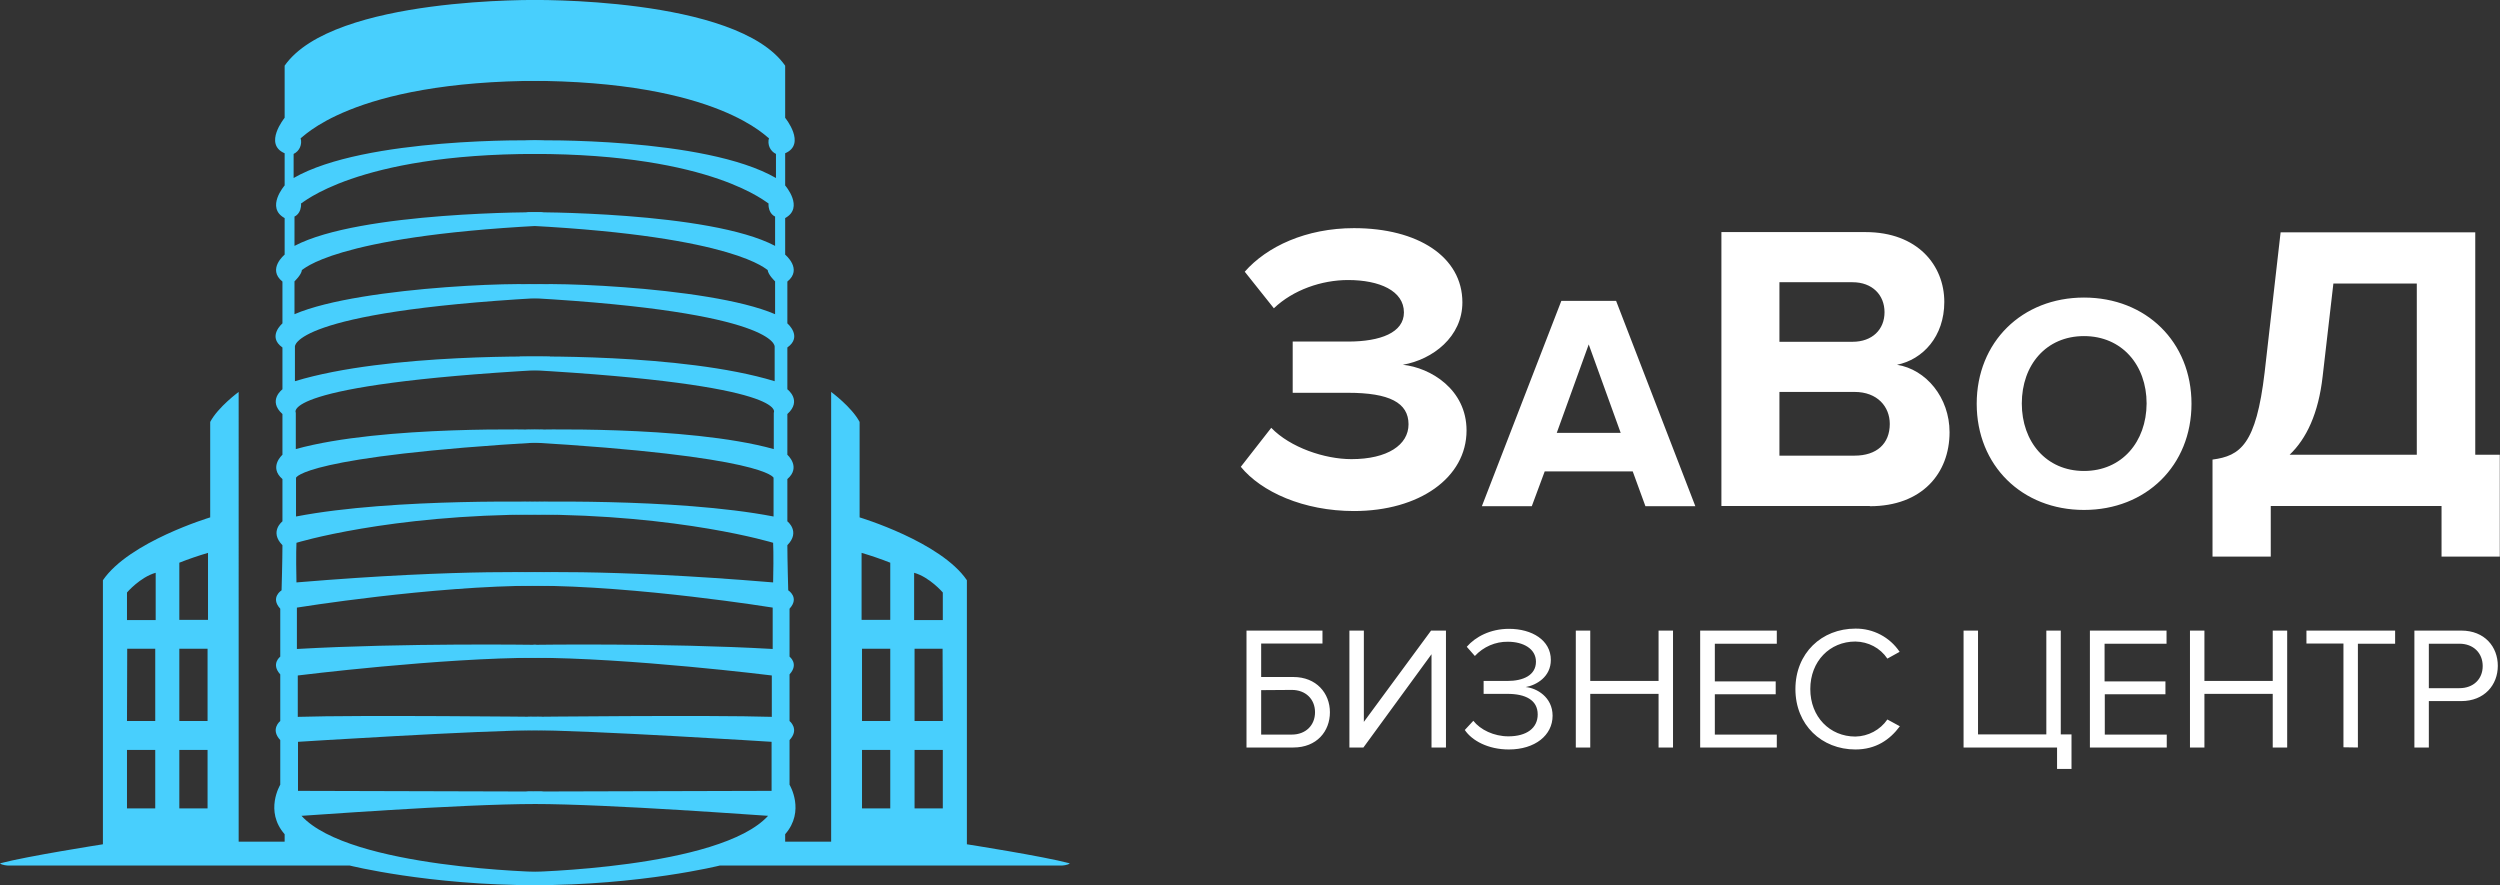
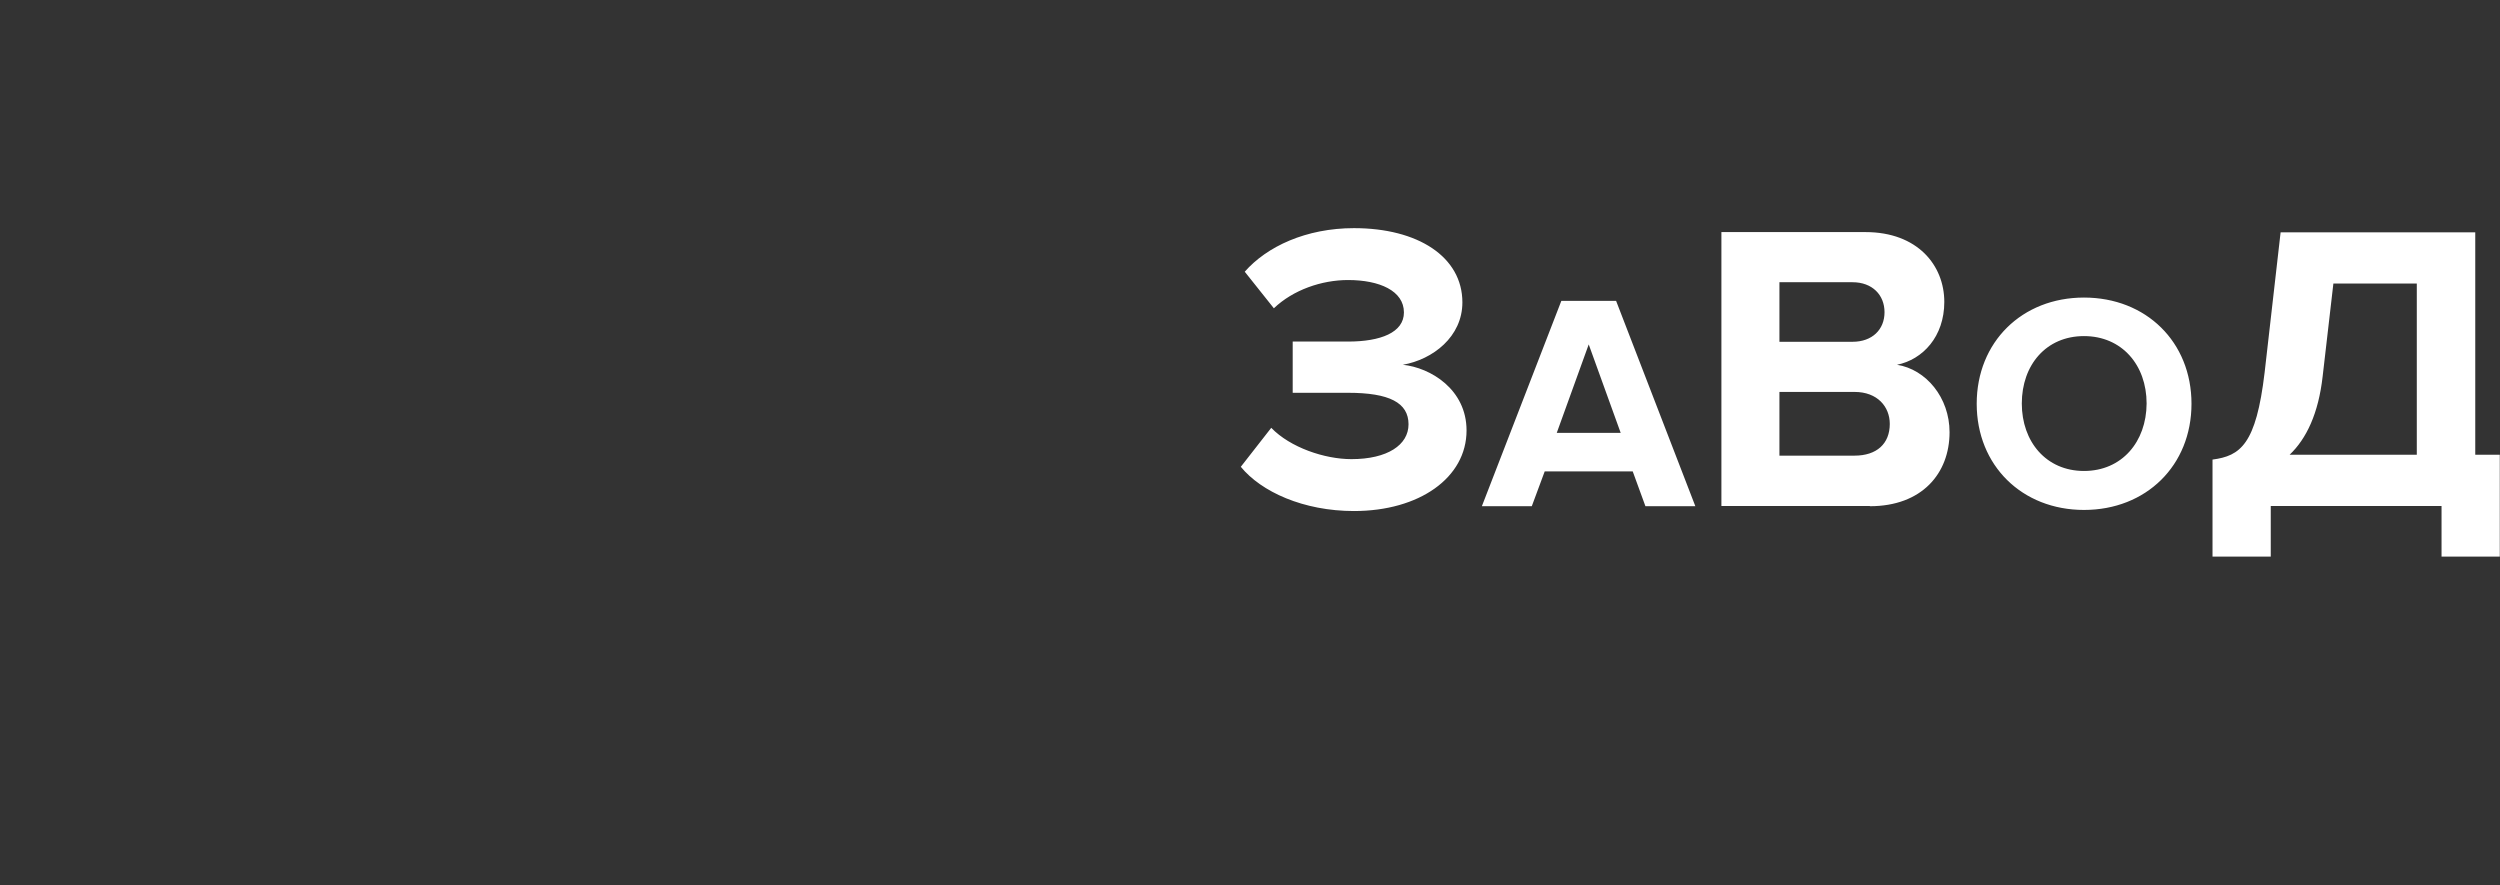
<svg xmlns="http://www.w3.org/2000/svg" version="1.1" id="Layer_1" x="0px" y="0px" viewBox="0 0 1141.8 404.3" style="enable-background:new 0 0 1141.8 404.3;" xml:space="preserve">
  <rect x="0" y="0" width="1141.8" height="404.3" fill="#333333" stroke="none" />
  <style type="text/css">
	.st0{fill:#FFFFFF;}
	.st1{fill:#48CFFD;}
</style>
  <g>
    <path id="ЗаВоД" class="st0" d="M618.4,233.4c29.8,0,51.4-15.2,51.4-36.8c0-18.8-16.5-28.7-29.1-30   c13.7-2.4,27.2-12.8,27.2-28.5c0-20.8-20.3-33.9-49.5-33.9c-21.9,0-39.8,8.4-49.9,19.9l13.3,16.7c8.8-8.4,21.8-12.9,33.9-12.9   c14.3,0,25.5,4.9,25.5,14.8c0,9.2-10.7,13.3-25.5,13.3h-25.3v23.4h25.3c18.8,0,27.6,4.5,27.6,14.4c0,9.4-9.6,15.9-26.1,15.9   c-12.2,0-27.9-5.3-36.6-14.3l-13.9,17.8C576,224.6,595.3,233.4,618.4,233.4z M774.3,231.2l-36.2-93.8h-25l-36.3,93.8h22.8l5.9-15.9   h40.2l5.8,15.9L774.3,231.2L774.3,231.2z M740.2,197.7H711l14.6-40.4L740.2,197.7z M854,231.2c23.8,0,36.4-15,36.4-33.8   c0-15.8-10.7-28.7-24-30.8c11.8-2.4,21.6-12.9,21.6-28.7c0-16.7-12.2-31.9-36-31.9h-65.8v125.1H854L854,231.2z M846.1,156.1h-33.4   v-27.2h33.4c9,0,14.6,5.8,14.6,13.7S855.1,156.1,846.1,156.1L846.1,156.1z M847,208.1h-34.3V179H847c10.5,0,16.1,6.8,16.1,14.6   C863.1,202.7,857.1,208.1,847,208.1L847,208.1z M951.8,232.9c28.4,0,49.1-20.3,49.1-48.5s-20.7-48.5-49.1-48.5   c-28.3,0-49,20.3-49,48.5S923.5,232.9,951.8,232.9L951.8,232.9z M951.8,215.1c-17.3,0-28.4-13.4-28.4-30.8   c0-17.6,11.1-30.8,28.4-30.8s28.6,13.2,28.6,30.8C980.3,201.8,969.1,215.1,951.8,215.1L951.8,215.1z M1010.5,254.2h26.6v-23.1h78   v23.1h26.6v-46.5h-11.2V106.1h-88.9l-7.3,64c-3.9,33-11.1,38.1-23.8,39.8L1010.5,254.2L1010.5,254.2z M1060.8,171.9l4.9-42.4h38.1   v78.2h-58.1C1053.4,200.4,1058.9,188.8,1060.8,171.9L1060.8,171.9z" />
-     <path id="Бизнес_центр" class="st0" d="M569.3,288v53.4h21.4c10.7,0,16.7-7.4,16.7-16.1s-6.2-16.1-16.7-16.1H576v-15.3   h28V288L569.3,288L569.3,288z M590,315.1c6.3,0,10.6,4.2,10.6,10.2s-4.3,10.2-10.6,10.2h-14v-20.3L590,315.1L590,315.1z    M622.7,341.4l31.1-42.6v42.6h6.6V288h-6.8l-30.7,41.7V288h-6.6v53.4L622.7,341.4L622.7,341.4z M689.1,342.3c12,0,20-6.5,20-15.4   c0-8.6-7.4-12.7-12.3-13.1c5-0.9,11.5-4.7,11.5-12.4c0-9-8.6-14.2-19.1-14.2c-8.5,0-15.3,3.6-19.3,8.2l3.7,4.2   c3.9-4.2,9.4-6.6,15.1-6.5c7,0,12.8,3.2,12.8,9.1c0,6.2-5.8,8.8-13,8.8h-10.9v5.9h10.9c8.2,0,13.8,2.8,13.8,9.4c0,6.2-5,10-13.4,10   c-6.6,0-12.8-3-16-7.1l-3.9,4.2C672.3,338.3,679.7,342.3,689.1,342.3L689.1,342.3z M764.1,341.4V288h-6.6v23h-31.2v-23h-6.6v53.4   h6.6v-24.5h31.2v24.5L764.1,341.4L764.1,341.4z M811.5,341.4v-5.9h-28.3v-18.4H811v-5.9h-27.8v-17.2h28.3V288h-35v53.4L811.5,341.4   L811.5,341.4z M847.4,342.3c9.4,0,15.8-4.5,20.3-10.6l-5.7-3.1c-3.3,4.8-8.8,7.7-14.6,7.8c-11.7,0-20.6-9-20.6-21.7   c0-12.7,8.9-21.7,20.6-21.7c5.9,0.1,11.3,2.9,14.6,7.8l5.6-3.1c-4.5-6.7-12.1-10.7-20.2-10.6c-15.4,0-27.4,11.2-27.4,27.6   S832,342.3,847.4,342.3L847.4,342.3z M939.5,351.2h6.6v-15.8h-4.9V288h-6.6v47.4h-31.2V288h-6.6v53.4h42.7V351.2L939.5,351.2z    M989.6,341.4v-5.9h-28.3v-18.4H989v-5.9h-27.8v-17.2h28.3V288h-35v53.4L989.6,341.4L989.6,341.4z M1044.6,341.4V288h-6.6v23h-31.2   v-23h-6.6v53.4h6.6v-24.5h31.2v24.5L1044.6,341.4L1044.6,341.4z M1076.9,341.4v-47.4h17V288h-40.5v5.9h16.9v47.4L1076.9,341.4   L1076.9,341.4z M1109.3,341.4v-21.2h14.8c10.6,0,16.7-7.4,16.7-16.1s-6-16.1-16.7-16.1h-21.4v53.4L1109.3,341.4L1109.3,341.4z    M1123.3,314.3h-14v-20.3h14c6.3,0,10.6,4.2,10.6,10.2S1129.6,314.3,1123.3,314.3L1123.3,314.3z" />
-     <path class="st1" d="M247,0c0,0-94.8-1.8-117,30v23.8c0,0-9.8,12,0,16.2v14.7c0,0-8.8,10.1,0,14.9v16.7c0,0-8.1,6.6-1,12.3v19.1   c0,0-7.1,6,0,11v19.1c0,0-6.9,5.1,0,11.3v18.6c0,0-6.4,5.6,0,11.1v19.3c0,0-6.1,4.7,0,10.9c0,6.7-0.4,20.6-0.4,20.6   s-5.3,3.3-0.6,8.4v21.9c0,0-4.4,3.3,0,8.1v21.3c0,0-4.7,3.7,0,8.7v20.4c0,0-7.3,12,2,22.6v3.4h-21V179c0,0-9.4,6.9-13,13.7v43.6   c0,0-37,11.1-49,28.7v120.6c0,0-34.6,5.4-47,8.7c0.9,0.9,3.6,1,3.6,1h156.1c0,0,35.8,9,85.6,9c9,0,3-6,3-6s-88.6-1.6-110.6-25.7   c0.1,0.1,72.1-5.4,107.1-5.4s2.4-5.7,2.4-5.7l-111.1-0.3v-22.4c0,0,83.3-5.3,110.9-5.3s0.3-6.1,0.3-6.1s-83.1-0.9-111.3,0v-18.9   c0,0,65-8.1,110-8.1s-1.4-5.9-1.4-5.9s-60.1-0.9-109,1.9v-18.9c0,0,61.9-10,109.6-10s6.6-5.9,6.6-5.9s-38.6-2.1-116.4,4.4   c-0.3-13.3,0-18.1,0-18.1S177.4,235,245.7,235c33.4,0,6.4-5.7,6.4-5.7s-71.9-2.1-116.9,6.6v-17.7c0,0,3.1-9.9,113.3-16.3   c2-2-0.4-5.6-0.4-5.6s-73.4-2.2-113,8.8v-16.6c0,0-8.6-12.8,112.8-19.6c8.4,0,3.2-6,3.2-6s-73.8-1.8-116.4,11.2v-15.8   c0,0-1.6-15.8,111.6-22.2c4.8-1.8,6.4-2.8,4.8-5.4s-86-0.4-116.6,12.8v-15c0,0,3.2-3,3.4-5.2c0.4,0.2,13.6-15.2,108.6-20.2   c15.2-2.8,0.6-6.2,0.6-6.2s-82.6-0.4-112.6,15.4V98.9c0,0,3.2-1.2,3-6c0.2,0.4,24.8-22.6,107.4-22.6s0-6.2,0-6.2   s-78.2-1.6-110.8,17.2v-11c2.7-1.3,4-4.3,3.2-7.2c0.4,0.6,22.2-26.2,110.2-26.2S247,0,247,0z M58,270.6c0,0,6-7,13.1-9v21.6H58   V270.6z M58.1,296.3h12.8v33H58L58.1,296.3z M58,342.5h12.9v26.7H58V342.5z M81.9,296.3h12.9v33H81.9V296.3z M81.9,342.5h12.9v26.7   H81.9V342.5z M81.9,257c4.3-1.7,8.7-3.2,13.1-4.5v30.6H81.9V257L81.9,257z" />
-     <path id="Shape_1_copy_2" class="st1" d="M241.6,0c0,0,94.8-1.8,117,30v23.8c0,0,9.8,12,0,16.2v14.7c0,0,8.8,10.1,0,14.9v16.7   c0,0,8.1,6.6,1,12.3v19.1c0,0,7.1,6,0,11v19.1c0,0,6.9,5.1,0,11.3v18.6c0,0,6.4,5.6,0,11.1v19.3c0,0,6.1,4.7,0,10.9   c0,6.7,0.4,20.6,0.4,20.6s5.3,3.3,0.6,8.4v21.9c0,0,4.4,3.3,0,8.1v21.3c0,0,4.7,3.7,0,8.7v20.4c0,0,7.3,12-2,22.6v3.4h21V179   c0,0,9.4,6.9,13,13.7v43.6c0,0,37,11.1,49,28.7v120.6c0,0,34.6,5.4,47,8.7c-0.9,0.9-3.6,1-3.6,1H328.8c0,0-35.8,9-85.6,9   c-9,0-3-6-3-6s88.6-1.6,110.6-25.7c-0.1,0.1-72.1-5.4-107.1-5.4s-2.4-5.7-2.4-5.7l111.1-0.3v-22.4c0,0-83.3-5.3-110.9-5.3   s-0.3-6.1-0.3-6.1s83.1-0.9,111.3,0v-18.9c0,0-65-8.1-110-8.1s1.4-5.9,1.4-5.9s60.1-0.9,109,1.9v-18.9c0,0-61.9-10-109.6-10   s-6.6-5.9-6.6-5.9s38.6-2.1,116.4,4.4c0.3-13.3,0-18.1,0-18.1S311.1,235,242.8,235c-33.4,0-6.4-5.7-6.4-5.7s71.9-2.1,116.9,6.6   v-17.7c0,0-3.1-9.9-113.3-16.3c-2-2,0.4-5.6,0.4-5.6s73.4-2.2,113,8.8v-16.6c0,0,8.6-12.8-112.8-19.6c-8.4,0-3.2-6-3.2-6   s73.8-1.8,116.4,11.2v-15.8c0,0,1.6-15.8-111.6-22.2c-4.8-1.8-6.4-2.8-4.8-5.4s86-0.4,116.6,12.8v-15c0,0-3.2-3-3.4-5.2   c-0.4,0.2-13.6-15.2-108.6-20.2c-15.2-2.8-0.6-6.2-0.6-6.2S324,96.5,354,112.3V98.9c0,0-3.2-1.2-3-6c-0.2,0.4-24.8-22.6-107.4-22.6   s0-6.2,0-6.2s78.2-1.6,110.8,17.2v-11c-2.7-1.3-4-4.3-3.2-7.2C350.8,63.7,329,36.9,241,36.9S241.6,0,241.6,0z M430.6,270.6   c0,0-6-7-13.1-9v21.6h13.1V270.6z M430.5,296.3h-12.8v33h12.9L430.5,296.3z M430.6,342.5h-12.9v26.7h12.9V342.5z M406.6,296.3   h-12.9v33h12.9V296.3z M406.6,342.5h-12.9v26.7h12.9V342.5z M406.6,257c-4.3-1.7-8.7-3.2-13.1-4.5v30.6h13.1V257L406.6,257z" />
  </g>
</svg>